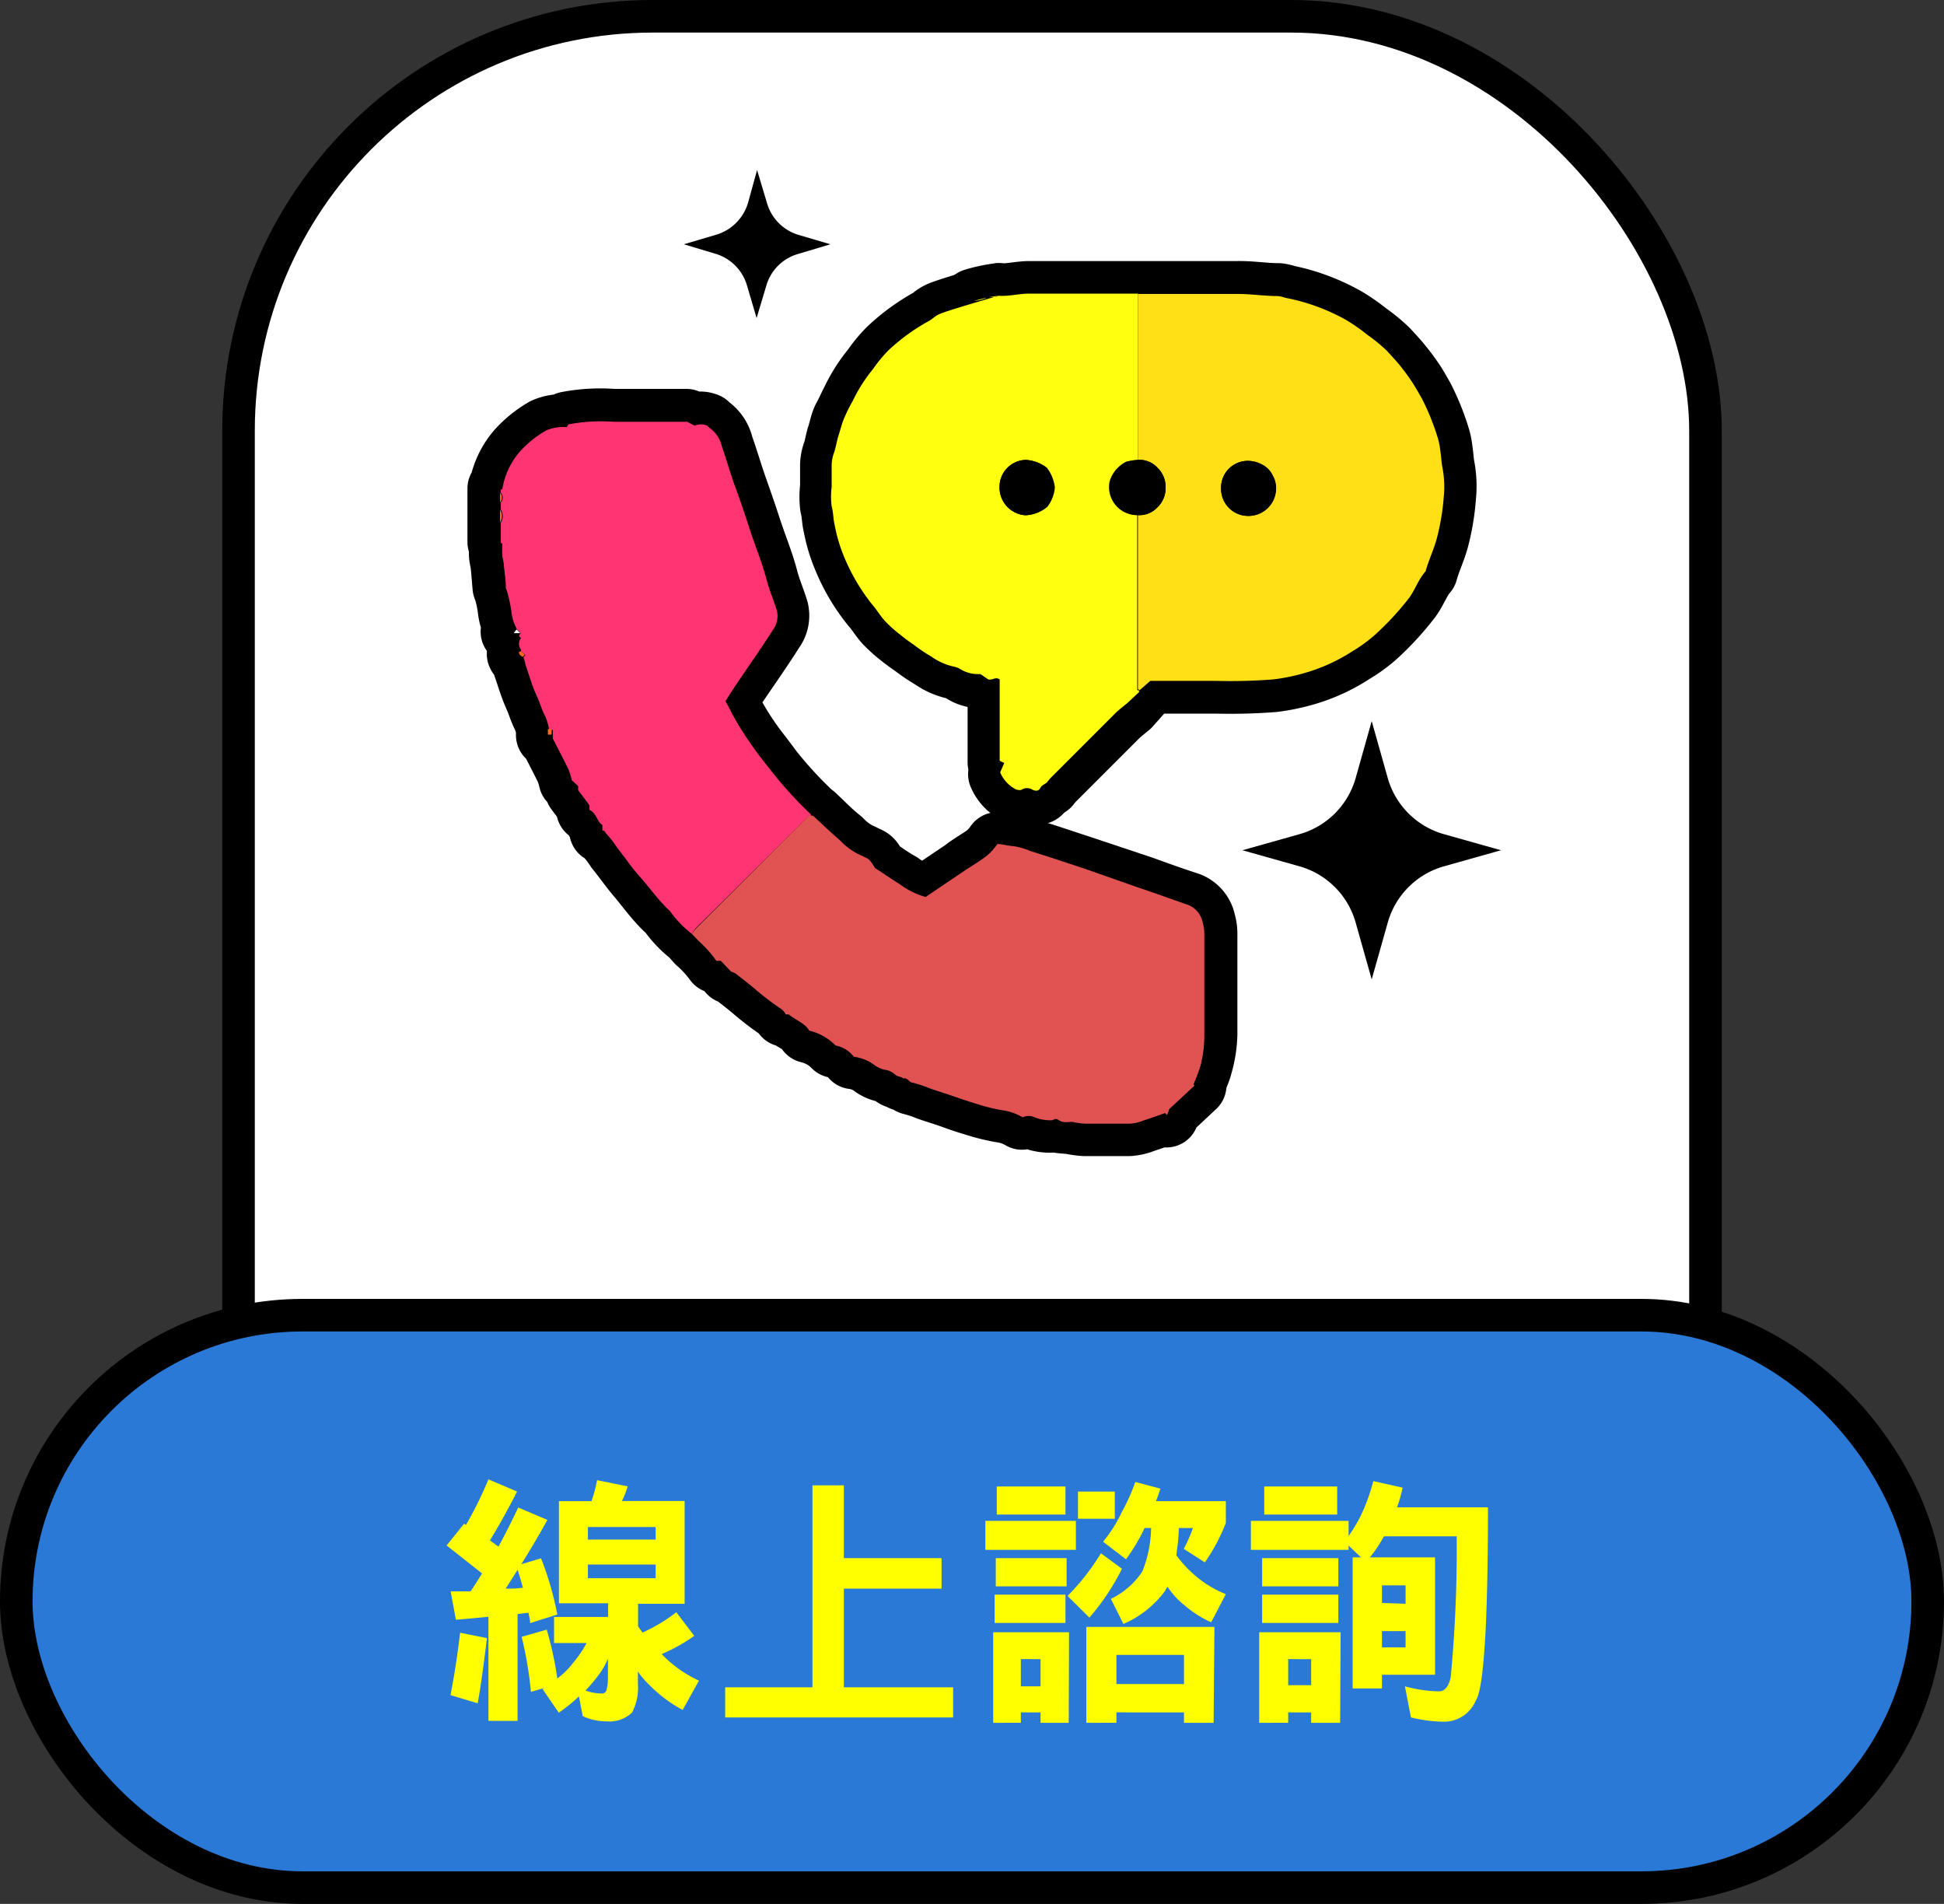
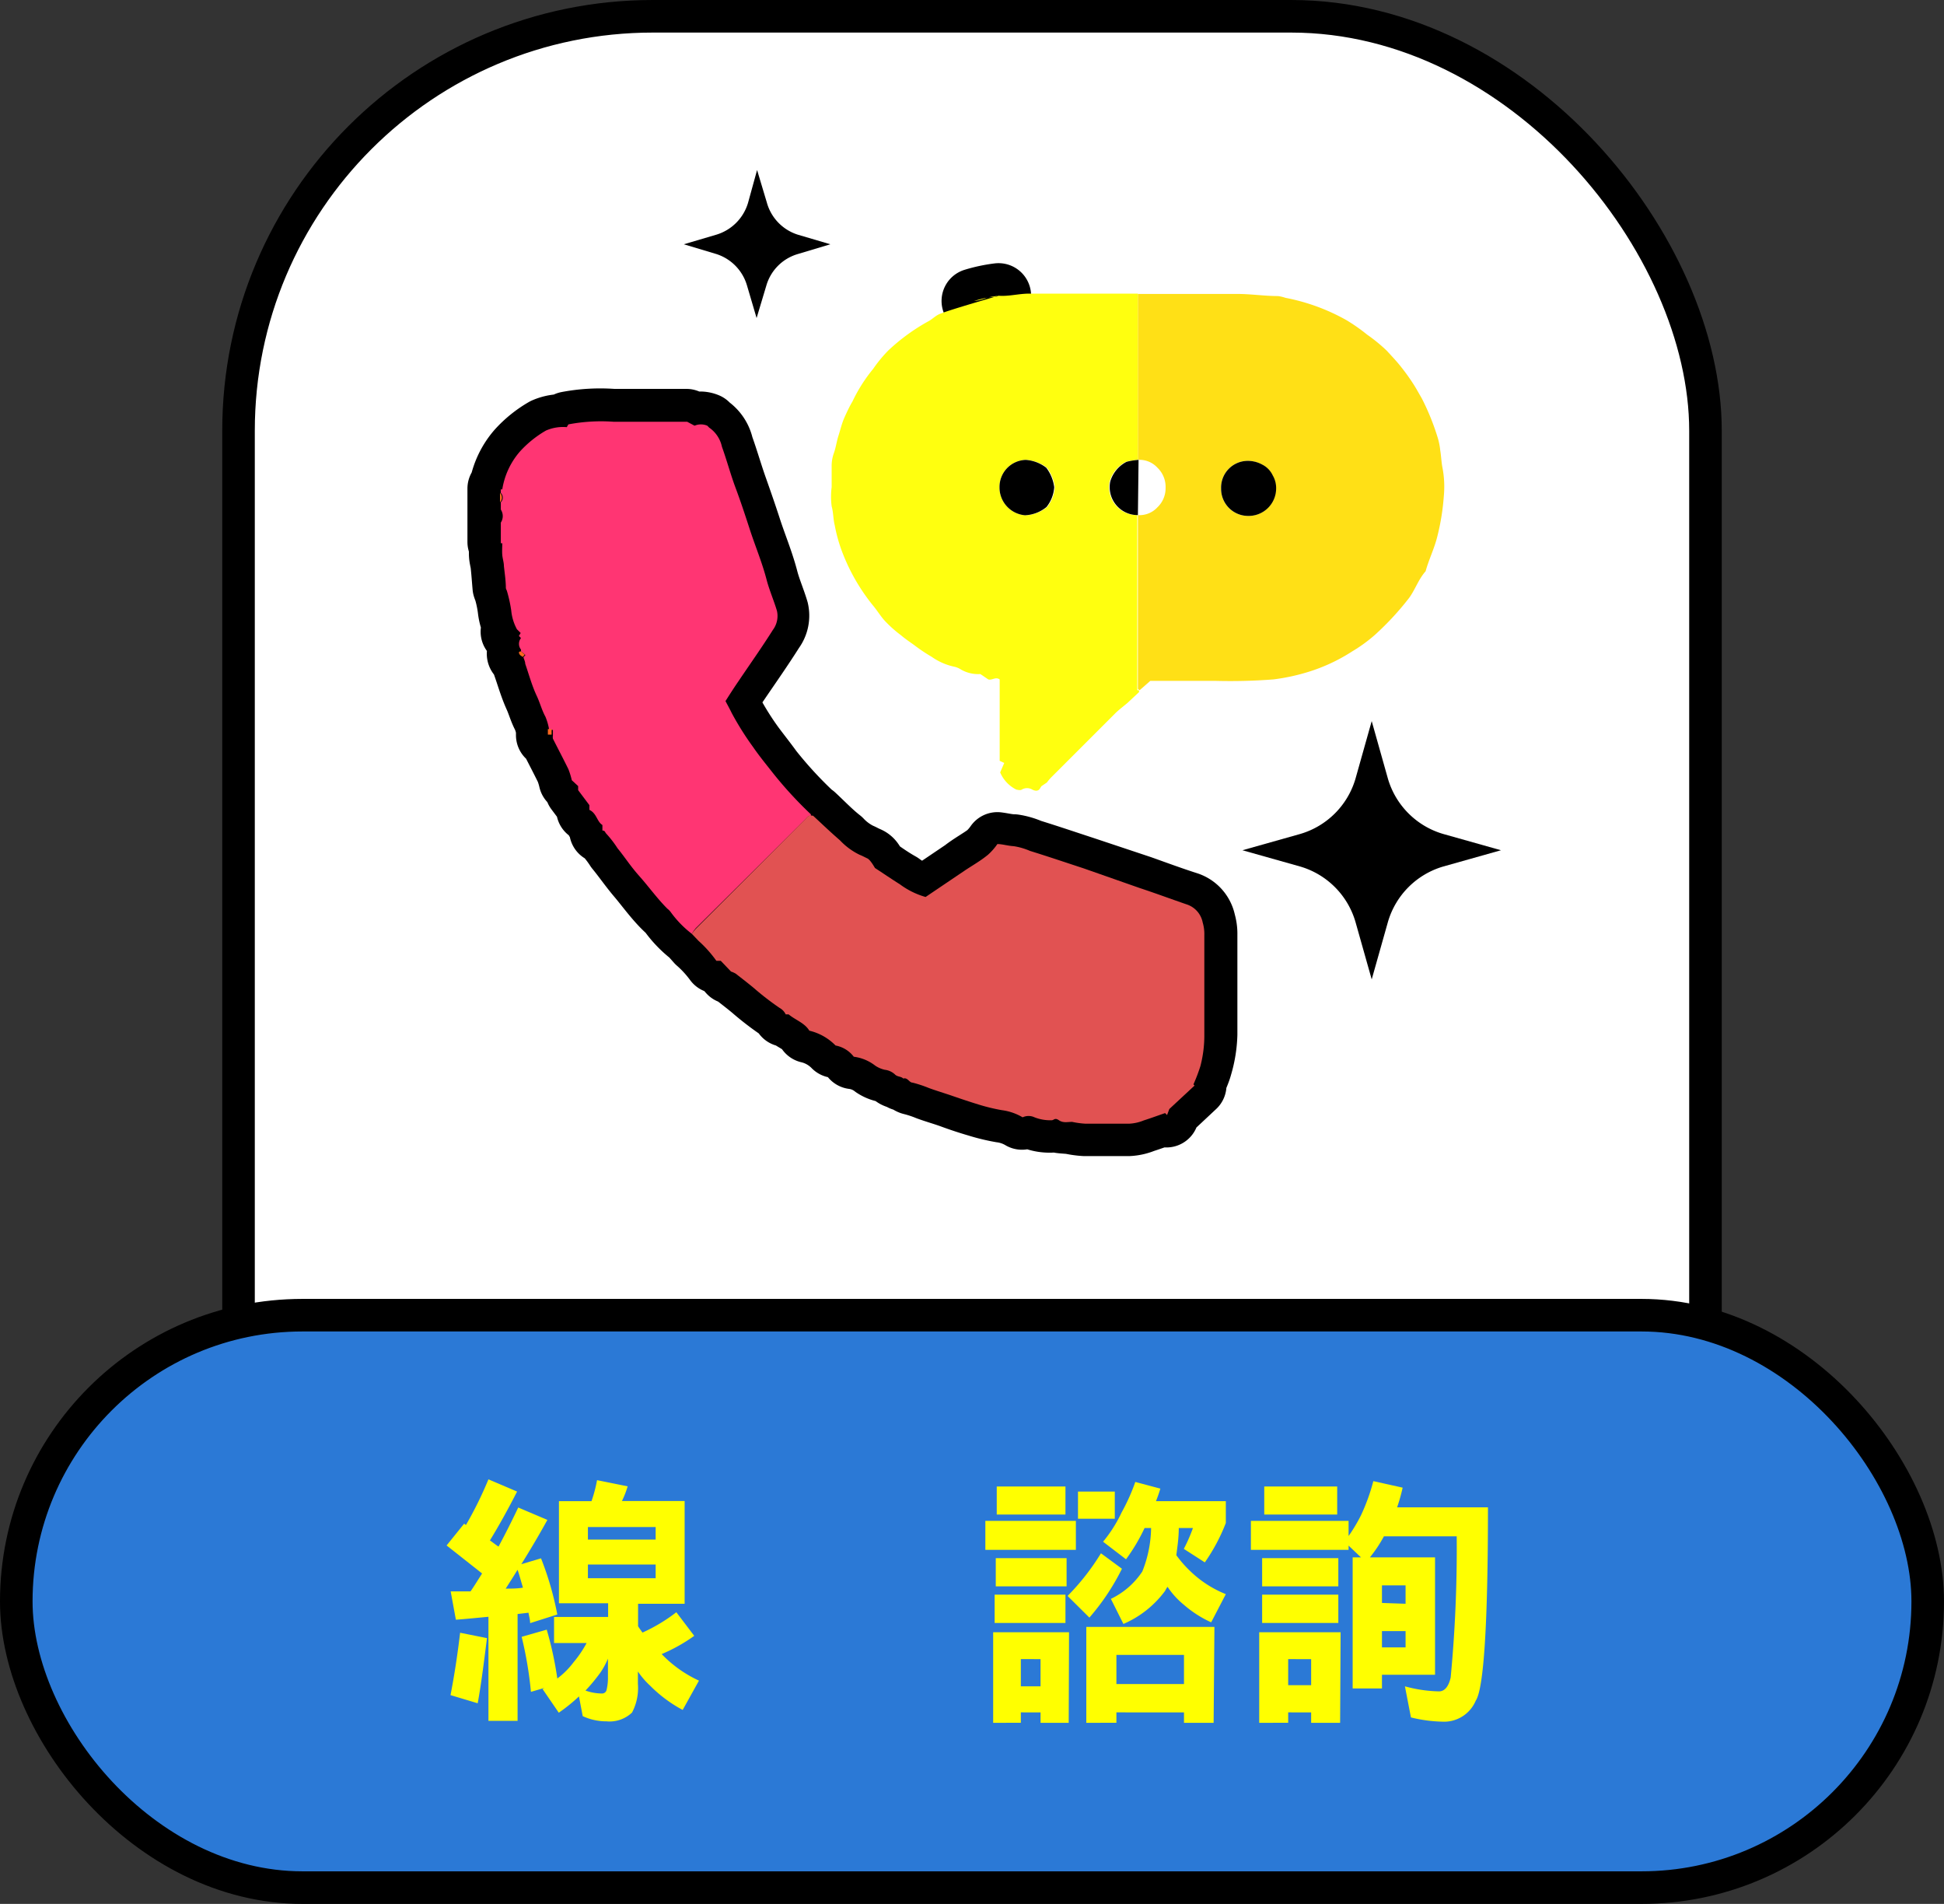
<svg xmlns="http://www.w3.org/2000/svg" viewBox="0 0 119.4 116.91">
  <rect x="0" y="0" width="119.4" height="116.91" fill="#333333" stroke="none" />
  <defs>
    <style>.cls-1{fill:#fff;}.cls-1,.cls-12,.cls-2{stroke:#000;}.cls-1,.cls-12{stroke-miterlimit:10;stroke-width:2px;}.cls-2{stroke-linecap:round;stroke-linejoin:round;stroke-width:4px;}.cls-3{fill:#ff3573;}.cls-4{fill:#ff661e;}.cls-5{fill:#ffff0f;}.cls-6{fill:#e15252;}.cls-7{fill:#ffe016;}.cls-8{fill:#ff671f;}.cls-9{fill:#fff8f6;}.cls-10{fill:#fffdfd;}.cls-11{fill:#fffffd;}.cls-12{fill:#2b79d6;}.cls-13{fill:#ff0;}</style>
  </defs>
  <g id="圖層_2" data-name="圖層 2">
    <g id="設計">
      <rect class="cls-1" x="14.65" y="1" width="90.1" height="110.23" rx="25.45" />
      <path class="cls-2" d="M59.83,18.48a2.42,2.42,0,0,0,.76-.19,1.64,1.64,0,0,1,.45-.05l.29-.08A8.86,8.86,0,0,0,59.83,18.48Z" />
      <path class="cls-2" d="M74,57.39a2.46,2.46,0,0,0-.1-.75,1.46,1.46,0,0,0-1-1.12c-1-.32-1.91-.66-2.87-1l-3.48-1.16c-1.1-.36-2.19-.73-3.29-1.07a4,4,0,0,0-1-.29c-.34,0-.68-.09-1-.13a3.78,3.78,0,0,1-.57.65c-.47.35-1,.63-1.47,1l-2.37,1.6a4.86,4.86,0,0,1-1.58-.78c-.54-.3-1.05-.66-1.53-1-.14-.24-.19-.47-.47-.59s-.31-.16-.47-.22a4.12,4.12,0,0,1-1.21-.89c-.59-.46-1.1-1-1.65-1.51a.25.25,0,0,0-.09,0s0-.07-.05-.1a25.36,25.36,0,0,1-2.48-2.7c-.36-.5-.76-1-1.11-1.47a18.1,18.1,0,0,1-1.32-2.1c-.12-.25-.26-.5-.38-.73.26-.41.51-.8.77-1.18.72-1.06,1.46-2.11,2.14-3.19a1.43,1.43,0,0,0,.25-1.17c-.19-.64-.46-1.25-.63-1.89-.28-1.09-.72-2.12-1.06-3.18-.27-.83-.56-1.66-.85-2.48s-.54-1.7-.84-2.53a1.9,1.9,0,0,0-.78-1.17l-.12-.12a1,1,0,0,0-.78,0l-.45-.24h-1.8c-.9,0-1.8,0-2.7,0a10.72,10.72,0,0,0-2.8.16l-.1.17a2.61,2.61,0,0,0-1.28.21,6.61,6.61,0,0,0-1.6,1.29A4.65,4.65,0,0,0,30.8,30s-.06,0-.09,0v3.28l.09,0c0,.24,0,.48,0,.72s.08.46.1.68c.05.46.08.91.12,1.36a.94.94,0,0,0,.06.15,7.37,7.37,0,0,1,.26,1.22,3.16,3.16,0,0,0,.36,1.15l-.18.23H32l-.11.18.13.13a.57.57,0,0,0,0,.71S32,40,32,40s-.14.11-.09.18.13.11.2.16.07.27.11.4c.24.66.42,1.33.72,2,.19.41.3.85.52,1.25a3.6,3.6,0,0,1,.23.81v.34h.23a.65.65,0,0,0,0,.2c.32.63.64,1.24.95,1.87a4.65,4.65,0,0,1,.21.68l.39.36v.25l.69.92v.29c.45.21.46.72.8.93V51c.09.06.18.09.24.14a6.58,6.58,0,0,1,.73.94c.46.56.87,1.16,1.34,1.71s1.09,1.42,1.72,2a1,1,0,0,1,.2.2,6.39,6.39,0,0,0,1.3,1.35l.4.45A7.51,7.51,0,0,1,44,59l.28,0,.58.65a1.38,1.38,0,0,1,.29.13c.37.29.75.58,1.11.88a17,17,0,0,0,1.58,1.22.91.91,0,0,1,.38.4c.07,0,.14,0,.18,0,.42.35,1,.52,1.27,1a3.31,3.31,0,0,1,1.61.91,1.83,1.83,0,0,1,1.12.69,2.69,2.69,0,0,1,1.32.55,1.76,1.76,0,0,0,.58.25,1.11,1.11,0,0,1,.61.27c.16.18.39.12.53.27.26-.09.36.21.57.25a7.53,7.53,0,0,1,1,.33c.49.18,1,.32,1.49.5s1,.35,1.55.51a11.63,11.63,0,0,0,1.44.35,3.36,3.36,0,0,1,1.28.44.85.85,0,0,1,.73,0,2.67,2.67,0,0,0,1.05.18c.15,0,.34-.06.45,0s.54.06.81.1a5.31,5.31,0,0,0,.8.11c.91,0,1.81,0,2.72,0a2.68,2.68,0,0,0,.88-.2c.44-.14.87-.3,1.31-.45l.12.12c.06-.17.12-.32.14-.37l1.55-1.45-.07-.07c.14-.38.33-.75.43-1.13A7.47,7.47,0,0,0,74,63.51C74,61.47,74,59.43,74,57.39Z" />
-       <path class="cls-2" d="M88.59,28.73c-.07-.34-.08-.72-.14-1.08a4.1,4.1,0,0,0-.14-.73,14.74,14.74,0,0,0-1-2.48c-.16-.27-.31-.55-.48-.82A12.9,12.9,0,0,0,86,22.49c-.26-.33-.56-.64-.84-.95a9.91,9.91,0,0,0-1.22-1,11.13,11.13,0,0,0-1.27-.89A12.36,12.36,0,0,0,79,18.27a2.56,2.56,0,0,0-.46-.11c-.84,0-1.66-.14-2.5-.13-2,0-4.08,0-6.11,0-2.23,0-4.46,0-6.68,0-.64,0-1.25.18-1.88.13a.6.6,0,0,1-.29.08c-.86.25-3,.87-3.37,1.06s-.43.32-.67.44a12.13,12.13,0,0,0-2.42,1.79,8.33,8.33,0,0,0-.93,1.13,9.59,9.59,0,0,0-1.27,2c-.18.34-.33.7-.5,1s-.24.74-.36,1.1-.16.75-.3,1.12a2.35,2.35,0,0,0-.12.8c0,.41,0,.82,0,1.24a4.63,4.63,0,0,0,0,1.18c.11.39.09.78.19,1.17a9.5,9.5,0,0,0,.53,1.82,11.71,11.71,0,0,0,1.81,3.09c.28.31.49.68.78,1a8.3,8.3,0,0,0,.94.84c.27.22.55.41.83.61a10.31,10.31,0,0,0,1.06.71,3.76,3.76,0,0,0,1.39.61,1.19,1.19,0,0,1,.39.16,2.11,2.11,0,0,0,1.18.39l.49.33c.24,0,.44-.23.7,0v5l.28.13c-.11.24-.18.41-.25.58a2.09,2.09,0,0,0,1,1.06c.06,0,.22,0,.32,0a.63.63,0,0,1,.66,0c.1,0,.36.15.48-.1l.11-.11.34-.23a3.36,3.36,0,0,1,.24-.29l3.94-3.94c.23-.23.5-.43.75-.64L70,42.5v-.11l.65-.57h.47c1.19,0,2.38,0,3.57,0a34.55,34.55,0,0,0,3.52-.09,12.36,12.36,0,0,0,1.94-.4A10.85,10.85,0,0,0,83.05,40a9.35,9.35,0,0,0,1.38-1,17.63,17.63,0,0,0,2.11-2.29c.38-.52.58-1.14,1-1.62.2-.73.54-1.4.72-2.14a14.19,14.19,0,0,0,.4-2.49A6.18,6.18,0,0,0,88.59,28.73Z" />
      <path class="cls-3" d="M42.49,57.34A6.39,6.39,0,0,1,41.19,56a1,1,0,0,0-.2-.2c-.63-.63-1.15-1.36-1.72-2s-.88-1.15-1.34-1.71a6.58,6.58,0,0,0-.73-.94C37.14,51,37.05,51,37,51v-.34c-.34-.21-.35-.72-.8-.93v-.29l-.69-.92v-.25l-.39-.36a4.65,4.65,0,0,0-.21-.68c-.31-.63-.63-1.24-.95-1.87a.65.65,0,0,1,0-.2v-.34h-.23a3.6,3.6,0,0,0-.23-.81c-.22-.4-.33-.84-.52-1.25-.3-.63-.48-1.3-.72-2,0-.13-.07-.26-.11-.4l.12-.14L32,40s0-.08,0-.11a.57.57,0,0,1,0-.71l-.13-.13.11-.18-.23-.23a3,3,0,0,1-.35-1.15,8.58,8.58,0,0,0-.27-1.22.94.94,0,0,1-.06-.15c0-.45-.07-.9-.12-1.36,0-.22-.08-.45-.1-.68s0-.48,0-.72l-.09,0V32.09a.73.73,0,0,0,0-.8v-.45a.4.4,0,0,0,0-.57v-.22s.09,0,.09,0a4.65,4.65,0,0,1,1.08-2.32,6.61,6.61,0,0,1,1.6-1.29,2.61,2.61,0,0,1,1.28-.21l.1-.17a10.72,10.72,0,0,1,2.8-.16c.9,0,1.8,0,2.7,0h1.8l.45.24a1,1,0,0,1,.78,0l.12.12a1.9,1.9,0,0,1,.78,1.17c.3.83.53,1.7.84,2.53s.58,1.65.85,2.48c.34,1.06.78,2.09,1.06,3.18.17.64.44,1.25.63,1.89a1.43,1.43,0,0,1-.25,1.17c-.68,1.08-1.42,2.12-2.14,3.19-.26.38-.51.77-.77,1.18.12.23.26.48.38.73a18.1,18.1,0,0,0,1.32,2.1c.35.51.75,1,1.12,1.47A24.25,24.25,0,0,0,49.8,50s0,.07.05.1c-.24-.05-.33.16-.45.28L42.73,57A3.5,3.5,0,0,0,42.49,57.34Z" />
-       <path class="cls-4" d="M30.71,31.29a.73.73,0,0,1,0,.8Z" />
      <path class="cls-4" d="M30.71,30.27a.4.4,0,0,1,0,.57Z" />
      <path class="cls-5" d="M63.89,48.39c-.12.25-.38.15-.48.1a.63.63,0,0,0-.66,0c-.1.06-.26,0-.32,0a2.09,2.09,0,0,1-1-1.06l.25-.58-.28-.13v-5c-.26-.18-.46.07-.7,0l-.49-.33A2.11,2.11,0,0,1,59,41.1a1.19,1.19,0,0,0-.39-.16,3.76,3.76,0,0,1-1.39-.61,10.31,10.31,0,0,1-1.06-.71c-.28-.2-.56-.39-.82-.61a7.61,7.61,0,0,1-.95-.84c-.29-.3-.5-.67-.78-1a12,12,0,0,1-1.81-3.09,9.5,9.5,0,0,1-.53-1.82c-.1-.39-.08-.78-.19-1.17a4.63,4.63,0,0,1,0-1.18c0-.41,0-.83,0-1.24a2.35,2.35,0,0,1,.12-.8c.14-.37.18-.75.3-1.12s.2-.74.36-1.1.32-.7.5-1a9.59,9.59,0,0,1,1.27-2,8.33,8.33,0,0,1,.93-1.13A12.13,12.13,0,0,1,57,19.74c.24-.12.43-.33.67-.44.44-.21,3.19-1,3.66-1.14a8.86,8.86,0,0,0-1.5.32,2.42,2.42,0,0,0,.76-.19c.23-.08.51,0,.74-.13.63.05,1.24-.13,1.88-.13,2.22,0,4.45,0,6.68,0V28.24a3.57,3.57,0,0,0-.74.12,2,2,0,0,0-1,1.21,1.72,1.72,0,0,0,1.7,2.06V41.85c0,.15,0,.3,0,.45s.07.06.11.09v.11l-.73.68c-.25.21-.52.41-.75.64l-3.94,3.94a3.36,3.36,0,0,0-.24.29l-.34.23Zm-2.5-18.47A1.71,1.71,0,0,0,63,31.64a2.22,2.22,0,0,0,1.32-.51,2.21,2.21,0,0,0,.47-1.21,2.49,2.49,0,0,0-.49-1.2A2.31,2.31,0,0,0,63,28.24,1.66,1.66,0,0,0,61.39,29.92Z" />
      <path class="cls-6" d="M42.49,57.34a3.5,3.5,0,0,1,.24-.3l6.67-6.67c.12-.12.21-.33.45-.28a.25.25,0,0,1,.09,0c.55.51,1.06,1,1.65,1.51a4.12,4.12,0,0,0,1.21.89c.16.06.32.15.47.22s.33.35.47.59c.48.31,1,.67,1.53,1a4.86,4.86,0,0,0,1.58.78l2.37-1.6c.49-.33,1-.61,1.47-1a3.78,3.78,0,0,0,.57-.65c.3,0,.64.11,1,.13a4,4,0,0,1,1,.29c1.1.34,2.19.71,3.29,1.07L70,54.53c1,.33,1.91.67,2.87,1a1.46,1.46,0,0,1,1,1.12,2.46,2.46,0,0,1,.1.75c0,2,0,4.08,0,6.12a7.47,7.47,0,0,1-.24,1.94,10.43,10.43,0,0,1-.43,1.13l.07.07L71.82,68.1l-.14.37-.12-.12c-.44.15-.87.31-1.31.45a2.68,2.68,0,0,1-.88.2c-.91,0-1.81,0-2.72,0a5.31,5.31,0,0,1-.8-.11c-.27,0-.55.08-.81-.1s-.3,0-.45,0a2.67,2.67,0,0,1-1.05-.18.85.85,0,0,0-.73,0,3.36,3.36,0,0,0-1.28-.44,11.63,11.63,0,0,1-1.44-.35c-.52-.16-1-.32-1.55-.51s-1-.32-1.49-.5a7.53,7.53,0,0,0-1-.33c-.21,0-.31-.34-.57-.25-.14-.15-.37-.09-.53-.27a1.11,1.11,0,0,0-.61-.27,1.76,1.76,0,0,1-.58-.25,2.69,2.69,0,0,0-1.32-.55,1.83,1.83,0,0,0-1.12-.69,3.31,3.31,0,0,0-1.61-.91c-.29-.48-.85-.65-1.27-1,0,0-.11,0-.18,0a.91.91,0,0,0-.38-.4,17,17,0,0,1-1.58-1.22c-.36-.3-.74-.59-1.11-.88a1.38,1.38,0,0,0-.29-.13L44.27,59,44,59a7.51,7.51,0,0,0-1.1-1.23Z" />
      <path class="cls-7" d="M69.89,28.24V18.05c2,0,4.07,0,6.11,0,.84,0,1.66.13,2.5.13a2.56,2.56,0,0,1,.46.11,12.36,12.36,0,0,1,3.74,1.37,11.13,11.13,0,0,1,1.27.89,9.91,9.91,0,0,1,1.22,1c.28.31.58.62.84.95a12.9,12.9,0,0,1,.81,1.13c.17.27.32.55.48.82a14.74,14.74,0,0,1,1,2.48,4.1,4.1,0,0,1,.14.73c.06.36.07.74.14,1.08a6.18,6.18,0,0,1,.08,1.71,14.19,14.19,0,0,1-.4,2.49c-.18.74-.52,1.41-.72,2.14-.43.48-.63,1.1-1,1.62A17.63,17.63,0,0,1,84.43,39a9.35,9.35,0,0,1-1.38,1,10.85,10.85,0,0,1-2.9,1.32,12.36,12.36,0,0,1-1.94.4,34.47,34.47,0,0,1-3.52.09c-1.19,0-2.38,0-3.57,0h-.47l-.65.57s-.11-.06-.11-.09,0-.3,0-.45V31.63a1.49,1.49,0,0,0,1.2-.48,1.61,1.61,0,0,0,.5-1.19,1.63,1.63,0,0,0-.5-1.24A1.49,1.49,0,0,0,69.89,28.24ZM75,30a1.66,1.66,0,0,0,1.64,1.68A1.69,1.69,0,0,0,78.36,30a1.53,1.53,0,0,0-.21-.81,1.41,1.41,0,0,0-.64-.66,1.84,1.84,0,0,0-.91-.23A1.64,1.64,0,0,0,75,30Z" />
      <path class="cls-4" d="M32,40l.23.2-.12.14c-.07-.05-.16-.09-.2-.16S31.82,40,32,40Z" />
      <path class="cls-8" d="M33.65,44.77h.23v.34h-.23Z" />
-       <path class="cls-9" d="M31.73,38.65l.23.23h-.41Z" />
      <path class="cls-10" d="M43.51,26.2l-.12-.12Z" />
      <path class="cls-11" d="M63.89,48.39l.11-.11Z" />
      <path d="M61.39,29.92A1.66,1.66,0,0,1,63,28.24a2.31,2.31,0,0,1,1.26.48,2.49,2.49,0,0,1,.49,1.2,2.21,2.21,0,0,1-.47,1.21,2.22,2.22,0,0,1-1.32.51A1.71,1.71,0,0,1,61.39,29.92Z" />
      <path d="M69.89,31.63a1.72,1.72,0,0,1-1.7-2.06,2,2,0,0,1,1-1.21,3.57,3.57,0,0,1,.74-.12Z" />
      <path d="M75,30a1.64,1.64,0,0,1,1.62-1.7,1.84,1.84,0,0,1,.91.23,1.41,1.41,0,0,1,.64.66,1.53,1.53,0,0,1,.21.81,1.69,1.69,0,0,1-1.74,1.68A1.66,1.66,0,0,1,75,30Z" />
-       <path d="M69.89,31.63V28.24a1.49,1.49,0,0,1,1.2.48,1.63,1.63,0,0,1,.5,1.24,1.61,1.61,0,0,1-.5,1.19A1.49,1.49,0,0,1,69.89,31.63Z" />
      <rect class="cls-12" x="1" y="80.76" width="117.4" height="35.15" rx="17.58" />
      <path class="cls-13" d="M31.76,91.59c-.59,1.15-1.14,2.14-1.67,3,.2.14.36.27.53.38.44-.82.84-1.62,1.21-2.4l1.79.76c-.55,1-1.09,1.9-1.6,2.72l1.21-.36a19.08,19.08,0,0,1,1,3.45l-1.67.53c0-.22-.07-.43-.1-.64l-.67.08v6.56H30V99.28c-.65.06-1.32.13-2,.18l-.32-1.74,1.22,0c.25-.36.48-.74.71-1.1l-2.18-1.72,1.08-1.34a.38.38,0,0,0,.11.08A23.45,23.45,0,0,0,30,90.84Zm-1.85,9c-.2,1.59-.37,2.92-.57,4l-1.67-.5c.25-1.28.44-2.56.59-3.83Zm1.88-4.2c-.26.43-.5.8-.73,1.16.36,0,.72,0,1.06-.06C32,97.1,31.91,96.74,31.79,96.4Zm6.76-5.12a5.62,5.62,0,0,1-.35.9h3.85v6.31H39.19v1.38c.08.13.18.26.27.39A10.28,10.28,0,0,0,41.54,99l1.1,1.45a10.21,10.21,0,0,1-2,1.12,7.54,7.54,0,0,0,2.29,1.63l-1,1.8a8.34,8.34,0,0,1-2-1.49,5,5,0,0,1-.75-.87v.76a3.23,3.23,0,0,1-.36,1.76,2,2,0,0,1-1.57.54,3.42,3.42,0,0,1-1.46-.32l-.23-1.21a10.54,10.54,0,0,1-1.24,1l-1-1.46a.3.3,0,0,0,.11-.06l-.82.24a23.51,23.51,0,0,0-.57-3.38l1.54-.44a21.38,21.38,0,0,1,.65,3,4.94,4.94,0,0,0,1-1,6.84,6.84,0,0,0,.8-1.18h-2v-1.6h3.32v-.84H34.33V92.18h2a8.46,8.46,0,0,0,.34-1.29ZM36.88,102.7a10.64,10.64,0,0,1-.92,1.11,3.05,3.05,0,0,0,1,.18.28.28,0,0,0,.29-.2,3.12,3.12,0,0,0,.09-.81v-1.13C37.22,102.14,37.06,102.44,36.88,102.7Zm3.39-8.16v-.77H36.11v.77Zm0,2.37v-.84H36.11v.84Z" />
-       <path class="cls-13" d="M51.83,91.21v4.47h6v1.87h-6v6.06h6.71v1.85h-14v-1.85h5.36V91.21Z" />
      <path class="cls-13" d="M66.08,93.39v1.78H60.52V93.39Zm-.44,12.4H63.91v-.64H62.7v.64H61v-5.56h4.66Zm-.2-7.87v1.74H61.09V97.92Zm.07-2.24v1.73H61.16V95.68Zm-.07-4.4V93H61.22V91.28Zm-1.53,12.27v-1.67H62.7v1.67Zm5-7.22a14.06,14.06,0,0,1-2,3L65.57,98a14.31,14.31,0,0,0,2.05-2.62Zm-.44-4.74v1.67H66.21V91.59Zm6.07,14.2H72.72v-.64H68.57v.64H66.72V99.9h7.87ZM71.27,91.41c-.08.26-.17.52-.27.77h4.29v1.34A11.29,11.29,0,0,1,74,95.94l-1.29-.83a10.06,10.06,0,0,0,.56-1.28H72.4c0,.62-.09,1.18-.15,1.67a7.28,7.28,0,0,0,.88,1,6.74,6.74,0,0,0,2.16,1.39l-.9,1.73a6.84,6.84,0,0,1-1.68-1.08,5,5,0,0,1-1-1.1,1.48,1.48,0,0,0-.15.25A6.26,6.26,0,0,1,69,99.72l-.77-1.54a4.82,4.82,0,0,0,1.93-1.68,7.44,7.44,0,0,0,.54-2.67H70.3a11.45,11.45,0,0,1-1.14,1.92l-1.41-1.08a8.36,8.36,0,0,0,1.14-1.8A12,12,0,0,0,69.73,91Zm1.45,12v-1.79H68.57v1.79Z" />
      <path class="cls-13" d="M82.83,93.39v.93a9.92,9.92,0,0,0,.76-1.27,12.18,12.18,0,0,0,.76-2.1l1.8.4a10.68,10.68,0,0,1-.34,1.21h5.58c0,7.19-.26,11.15-.75,11.87a2.11,2.11,0,0,1-2.06,1.29,8.8,8.8,0,0,1-1.92-.26l-.37-1.91a8.45,8.45,0,0,0,2.09.31c.34,0,.59-.28.72-.85a83.48,83.48,0,0,0,.37-8.67H85a8.26,8.26,0,0,1-.86,1.29h4v7.21H84.88v.84h-1.8V95.63h.51l-.76-.72v.26h-6V93.39Zm-.52,12.4H80.53v-.64H79.12v.64H77.34v-5.56h5ZM82.2,95.68v1.73H77.52V95.68Zm0,2.24v1.74H77.52V97.92Zm-.07-6.64V93H77.65V91.28Zm-1.6,12.2v-1.6H79.12v1.6Zm5.8-5V97.35H84.88v1.08Zm0,2.68v-1H84.88v1Z" />
      <path d="M84.25,44.28l1,3.55a5,5,0,0,0,3.39,3.38l3.55,1-3.55,1a5,5,0,0,0-3.39,3.39l-1,3.54-1-3.54a5,5,0,0,0-3.39-3.39l-3.55-1,3.55-1a5,5,0,0,0,3.39-3.38Z" />
      <path d="M46.5,10.44l.6,2A2.87,2.87,0,0,0,49,14.41l2,.59-2,.6a2.84,2.84,0,0,0-1.93,1.93l-.6,2-.59-2A2.87,2.87,0,0,0,44,15.6l-2-.6,2-.59a2.9,2.9,0,0,0,1.94-1.94Z" />
    </g>
  </g>
</svg>